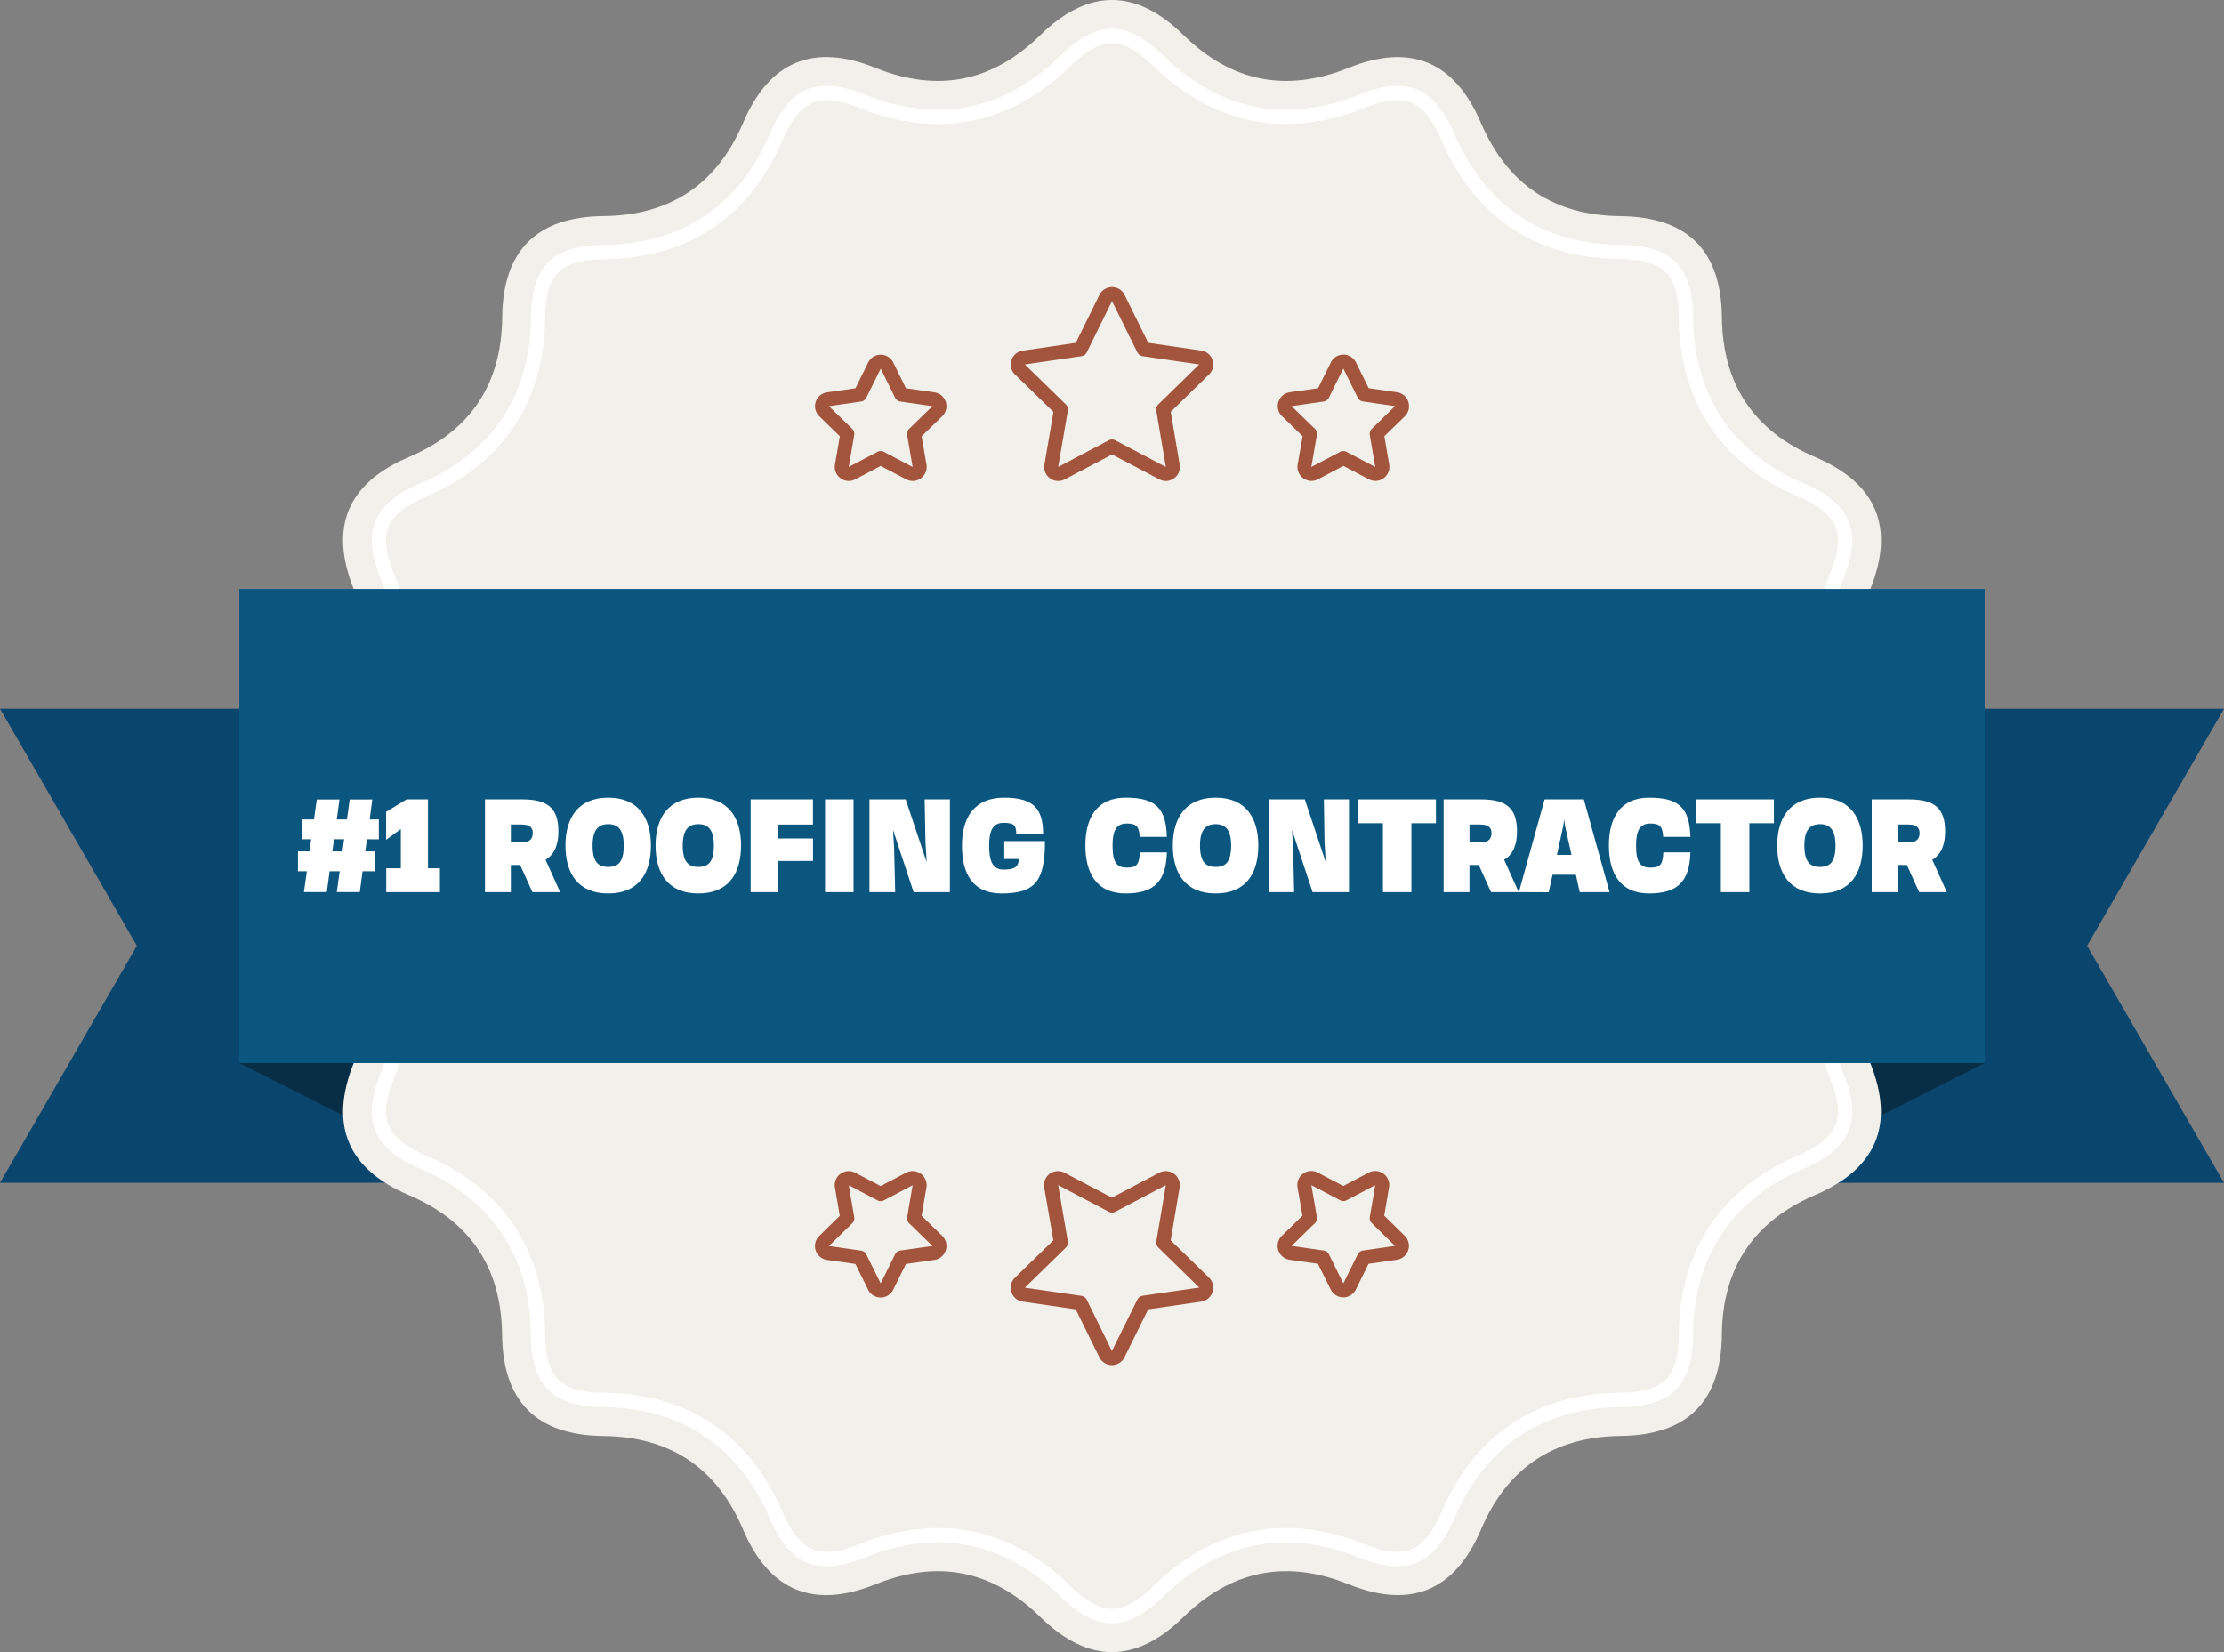
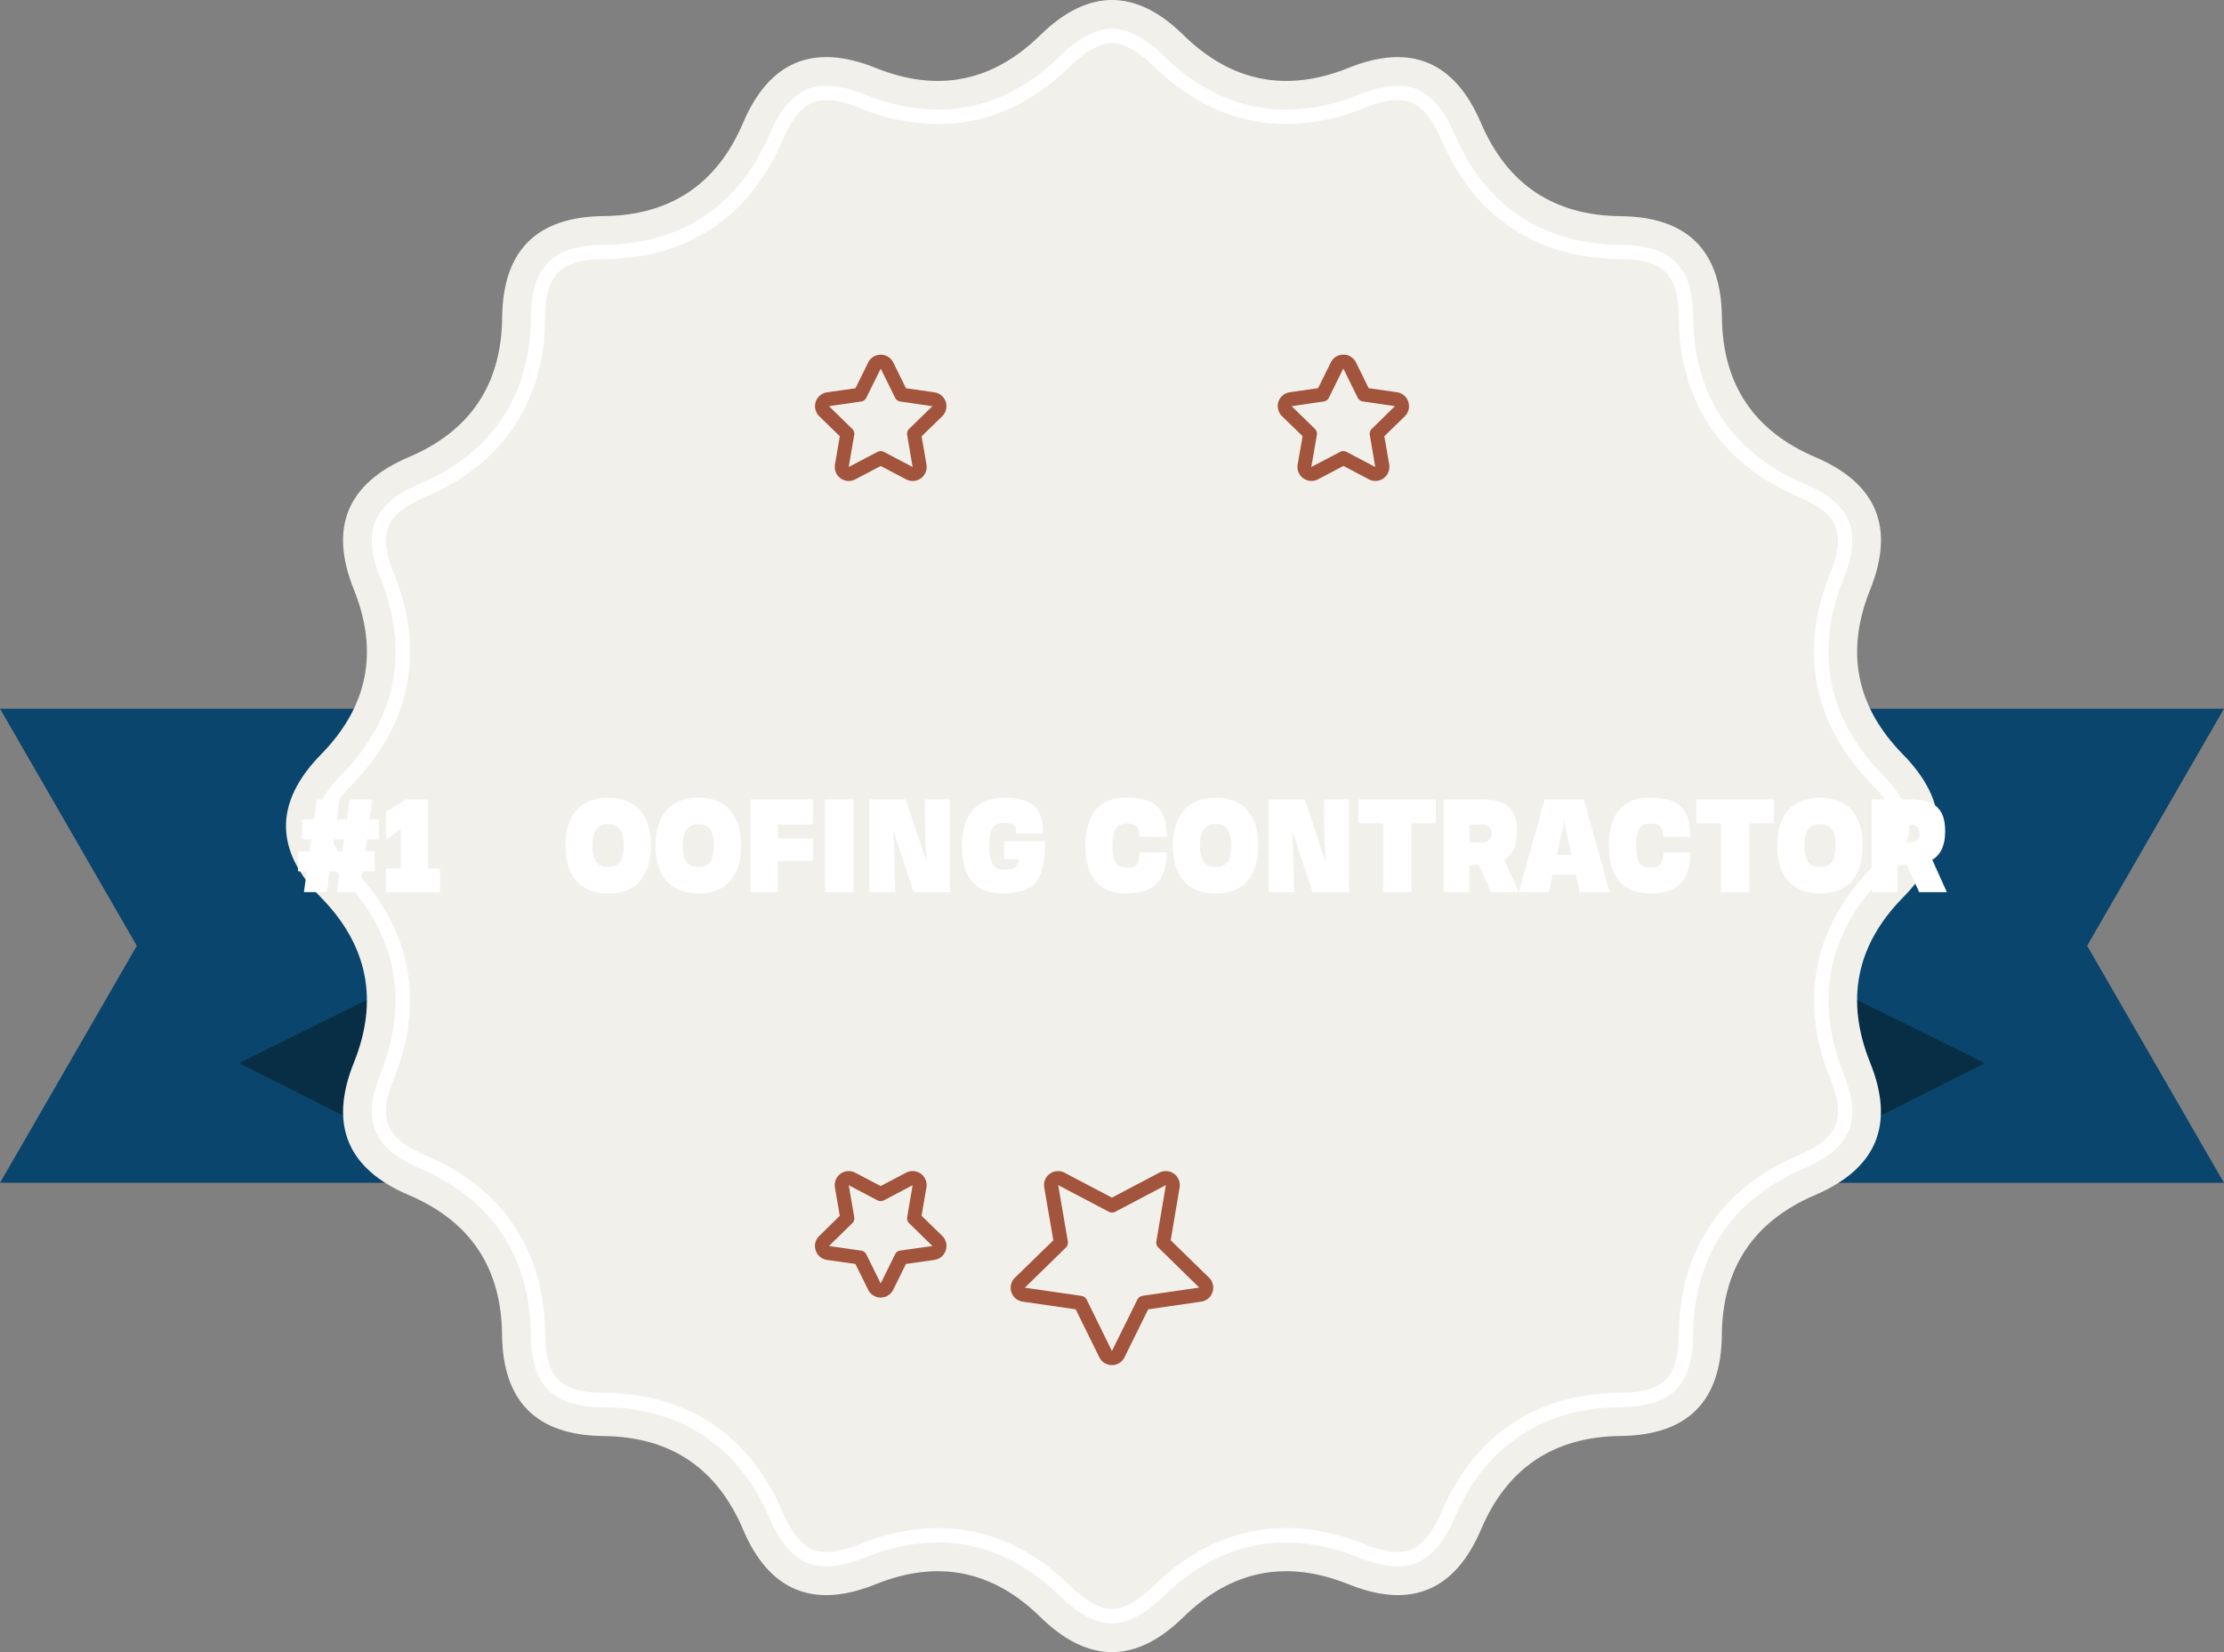
<svg xmlns="http://www.w3.org/2000/svg" viewBox="0 0 1099.18 816.5">
  <rect x="0" y="0" width="1099.18" height="816.5" fill="#808080" stroke="none" />
  <defs>
    <style>.cls-1{fill:#0a456d;}.cls-2{fill:#072e44;}.cls-3{fill:#f1f0eb;}.cls-4{fill:#fff;}.cls-5{fill:#a2543c;}.cls-6{fill:#0b567f;}</style>
  </defs>
  <g id="Layer_2" data-name="Layer 2">
    <g id="_Layer_" data-name="&lt;Layer&gt;">
      <path class="cls-1" d="M224.32,584.57H0L15.36,558l52.27-90.55L15.36,376.87,0,350.27H184.17a375.11,375.11,0,0,0,4.66,140.21,368.4,368.4,0,0,0,19.93,61.77q5.33,12.59,11.52,24.68C221.6,579.49,222.94,582,224.32,584.57Z" />
      <path class="cls-1" d="M1083.82,558l15.36,26.6H874.87q8.53-15.72,15.55-32.32a367.6,367.6,0,0,0,29.08-144,374.82,374.82,0,0,0-4.49-58h184.17l-15.36,26.6-52.28,90.55Z" />
      <path class="cls-2" d="M220.28,576.93l-28.8-14.55-73.22-37,52.27-25.86,18.3-9.06a368.4,368.4,0,0,0,19.93,61.77Q214.09,564.84,220.28,576.93Z" />
      <path class="cls-2" d="M980.91,525.4l-73.2,37-28.82,14.56q6.21-12.09,11.53-24.68a368.4,368.4,0,0,0,19.93-61.77l18.3,9.06Z" />
      <path class="cls-3" d="M940.47,372.82q-34.69-35.38-16.17-81.41t-27.11-65.47q-45.59-19.47-46.16-69-.42-49.59-50.11-50.1-49.47-.49-69-46.13T666.51,33.55q-46.12,18.53-81.57-16.19c-23.49-23.15-47.19-23.15-70.79,0S463.42,45.9,432.74,33.55s-52.51-3.3-65.46,27.12-36,45.8-69,46.13-49.76,17-50.09,50.1S232.42,213,202,225.94s-39.45,34.79-27.1,65.47,6.94,57.82-16.2,81.41-23.15,47.29,0,70.8q34.71,35.5,16.2,81.55T202,590.62q45.63,19.41,46.14,69t50.09,50.12q49.59.51,69,46.16T432.74,783q46-18.53,81.41,16.16c23.6,23.16,47.3,23.16,70.79,0q35.52-34.7,81.57-16.16T732,755.86q19.41-45.6,69-46.16T851,659.58q.53-49.47,46.16-69t27.11-65.45Q905.78,479,940.47,443.62C963.62,420.11,963.62,396.42,940.47,372.82Z" />
      <path class="cls-4" d="M930.33,382.76c-27-27.49-33.59-60.91-19.2-96.65,9.45-23.53,3.8-37.17-19.51-47.11-35.43-15.13-54.37-43.46-54.79-82-.22-25.33-10.66-35.76-36.05-36-38.49-.38-66.81-19.32-81.88-54.73-9.17-21.39-20.42-23.86-28.09-23.86-5.5,0-11.89,1.45-19,4.32a97,97,0,0,1-36.07,7.46c-22.17,0-42.59-9-60.74-26.72C566,18.67,557.49,14.2,549.59,14.2S533.1,18.68,524.1,27.49c-18.06,17.72-38.45,26.7-60.62,26.7a96.76,96.76,0,0,1-36-7.46c-7.12-2.87-13.54-4.32-19.06-4.32-7.69,0-19,2.47-28,23.84-15.13,35.43-43.48,54.37-82,54.75-25.35.26-35.79,10.7-36,36-.39,38.5-19.32,66.84-54.77,82-23.32,9.93-29,23.57-19.5,47.1,14.38,35.74,7.73,69.16-19.24,96.65-17.77,18.12-17.77,32.86,0,50.93,26.93,27.54,33.58,61,19.21,96.79-9.45,23.44-3.79,37.08,19.5,47.07C243,592.63,262,621,262.34,659.44c.25,25.39,10.68,35.84,36,36.06,38.49.4,66.83,19.35,82,54.79,9.09,21.35,20.37,23.82,28.06,23.82,5.52,0,11.92-1.45,19-4.31,12.33-5,24.46-7.48,36.07-7.48,22.15,0,42.54,9,60.59,26.68,9,8.82,17.57,13.3,25.49,13.3S566,797.83,575,789c18.11-17.69,38.52-26.66,60.67-26.66,11.62,0,23.76,2.52,36.13,7.48A66,66,0,0,0,681.9,773a40.31,40.31,0,0,0,8.89,1.08c7.67,0,18.93-2.48,28.09-23.81,15.1-35.45,43.41-54.4,81.91-54.8,25.38-.22,35.82-10.67,36-36.07.42-38.47,19.37-66.79,54.77-81.86,23.31-10,29-23.65,19.53-47.1-14.36-35.77-7.73-69.24,19.22-96.82C948.11,415.62,948.11,400.88,930.33,382.76ZM904.54,533.11c8,19.88,4,29.45-15.75,37.94-38.18,16.25-58.62,46.79-59.06,88.3-.18,21.54-7.5,28.86-29,29-41.54.44-72.1,20.88-88.38,59.11C704,767,694.74,767,690.79,767c-4.59,0-10.08-1.28-16.32-3.79-13.21-5.31-26.25-8-38.78-8-24.08,0-46.16,9.64-65.63,28.68-7.51,7.4-14.58,11.3-20.47,11.3s-13-3.89-20.52-11.27c-19.42-19-41.48-28.71-65.56-28.71a103.65,103.65,0,0,0-38.72,8C418.52,765.73,413,767,408.41,767c-4,0-13.22,0-21.53-19.5-16.33-38.24-46.9-58.68-88.42-59.11-21.49-.19-28.81-7.51-29-29-.42-41.53-20.86-72.08-59.1-88.35-19.73-8.46-23.7-18-15.69-37.88,15.5-38.6,8.32-74.7-20.72-104.41-15.08-15.31-15.08-25.65,0-41C203,358.08,210.17,322,194.66,283.46c-8-19.94-4.07-29.51,15.68-37.92,38.25-16.32,58.69-46.9,59.1-88.43.21-21.48,7.53-28.8,29-29,41.53-.41,72.11-20.84,88.42-59.07,8.31-19.52,17.57-19.52,21.52-19.52,4.61,0,10.13,1.28,16.41,3.81a103.79,103.79,0,0,0,38.68,8c24.09,0,46.16-9.66,65.59-28.73,7.51-7.37,14.61-11.26,20.52-11.26S562.54,25.19,570,32.54c19.53,19.09,41.64,28.76,65.72,28.75a104,104,0,0,0,38.72-8c6.28-2.53,11.78-3.81,16.37-3.81,4,0,13.18,0,21.56,19.55,16.26,38.2,46.81,58.63,88.34,59,21.51.21,28.84,7.53,29,29,.44,41.55,20.88,72.13,59.1,88.45,19.76,8.43,23.72,18,15.71,37.94C889,322,896.18,358.08,925.25,387.73c15.07,15.35,15.07,25.68,0,40.94C896.22,458.43,889.05,494.53,904.54,533.11Z" />
      <path class="cls-5" d="M597.55,631.47,578.61,613,583,586.86a7,7,0,0,0-2.41-6.49l-.36-.27-.37-.25a7,7,0,0,0-6.91-.27l-23.4,12.33-23.42-12.32a7,7,0,0,0-6.91.27l-.38.26-.35.27a6.9,6.9,0,0,0-2.4,6.49L520.6,613l-19,18.51a6.91,6.91,0,0,0-1.87,6.66c0,.15.08.29.12.43a4.29,4.29,0,0,0,.16.43,6.9,6.9,0,0,0,5.43,4.28l26.21,3.8,11.69,23.72a6.91,6.91,0,0,0,5.75,3.84l.46,0,.46,0a6.91,6.91,0,0,0,5.75-3.84l11.71-23.72,26.19-3.8a6.9,6.9,0,0,0,5.44-4.28,2.6,2.6,0,0,0,.15-.42c.05-.14.09-.28.13-.43A6.9,6.9,0,0,0,597.55,631.47Zm-48,36.25L537.1,642.37a3.48,3.48,0,0,0-2.61-1.9l-28-4.05,20.27-19.79a3.48,3.48,0,0,0,1-3.06L523,585.72l25,13.16a3.4,3.4,0,0,0,1.61.4,3.52,3.52,0,0,0,1.61-.4l25-13.17-4.72,27.87a3.46,3.46,0,0,0,1,3l20.23,19.79-28,4.05a3.46,3.46,0,0,0-2.61,1.9Z" />
      <path class="cls-5" d="M465.68,610.81l-10.2-9.95,2.39-14a6.91,6.91,0,0,0-2.4-6.49l-.36-.27-.38-.26a6.86,6.86,0,0,0-3.68-1.06,7,7,0,0,0-3.23.79l-12.56,6.62L422.7,579.6a6.85,6.85,0,0,0-3.22-.8,6.77,6.77,0,0,0-3.69,1.07,2.49,2.49,0,0,0-.38.25l-.36.27a7,7,0,0,0-2.4,6.5l2.4,14-10.18,10a6.86,6.86,0,0,0-1.86,6.65,3.6,3.6,0,0,0,.12.44l.15.42a6.93,6.93,0,0,0,5.44,4.29l14.06,2,6.28,12.73a6.9,6.9,0,0,0,5.75,3.85l.45,0h0l.45,0a6.89,6.89,0,0,0,5.75-3.84l6.29-12.74,14.07-2a6.93,6.93,0,0,0,5.44-4.29l.15-.42c.05-.15.09-.3.13-.44A6.93,6.93,0,0,0,465.68,610.81Zm-30.41,23.51L428.18,620a3.44,3.44,0,0,0-2.61-1.9l-15.87-2.28,11.49-11.23a3.43,3.43,0,0,0,1-3.06l-2.7-15.76,14.17,7.46a3.44,3.44,0,0,0,3.22,0l14.18-7.46-2.7,15.76a3.45,3.45,0,0,0,1,3.07l11.5,11.22L445,618.05a3.44,3.44,0,0,0-2.62,1.89Z" />
-       <path class="cls-5" d="M694.31,610.82l-10.19-10,2.39-14a6.94,6.94,0,0,0-2.41-6.49l-.36-.27a2.49,2.49,0,0,0-.38-.25,6.87,6.87,0,0,0-6.9-.27l-12.54,6.61-12.59-6.61a6.89,6.89,0,0,0-6.91.27l-.39.25-.36.29a6.93,6.93,0,0,0-2.38,6.5l2.43,14-10.2,9.95a6.91,6.91,0,0,0-1.87,6.66,3.6,3.6,0,0,0,.12.44l.15.42a7,7,0,0,0,5.45,4.29l14,2,6.32,12.75a6.92,6.92,0,0,0,5.75,3.84l.45,0,.45,0a7,7,0,0,0,5.76-3.84l6.29-12.75,14-2a6.93,6.93,0,0,0,5.44-4.29c.06-.14.1-.27.15-.42s.09-.29.13-.44A6.91,6.91,0,0,0,694.31,610.82Zm-30.39,23.51-7.12-14.39a3.46,3.46,0,0,0-2.61-1.9l-15.84-2.27,11.5-11.23a3.44,3.44,0,0,0,1-3.07l-2.74-15.75,14.21,7.47a3.5,3.5,0,0,0,3.23,0l14.14-7.46L677,601.48a3.45,3.45,0,0,0,1,3.06l11.48,11.23-15.84,2.28a3.46,3.46,0,0,0-2.61,1.89Z" />
-       <path class="cls-5" d="M599.41,178.41a3.45,3.45,0,0,0-.12-.43l-.15-.42a6.93,6.93,0,0,0-5.44-4.29l-26.2-3.83-11.7-23.72a7,7,0,0,0-2.56-2.81,6.86,6.86,0,0,0-3.19-1,3.62,3.62,0,0,0-.46,0,3.39,3.39,0,0,0-.45,0,6.89,6.89,0,0,0-5.76,3.84l-11.69,23.71-26.21,3.83a6.92,6.92,0,0,0-5.43,4.29,3.12,3.12,0,0,0-.15.43c0,.14-.09.28-.13.42a6.91,6.91,0,0,0,1.88,6.67l19,18.47-4.47,26.07a6.92,6.92,0,0,0,2.4,6.49l.35.28.38.25a6.92,6.92,0,0,0,6.91.28l23.42-12.32L573,236.92a6.91,6.91,0,0,0,6.92-.27c.12-.09.25-.16.36-.25s.24-.18.36-.28a6.9,6.9,0,0,0,2.4-6.48l-4.42-26.09,18.93-18.48A6.91,6.91,0,0,0,599.41,178.41Zm-49.82-29.62,12.52,25.35a3.43,3.43,0,0,0,2.6,1.89l28,4.09-20.23,19.75a3.46,3.46,0,0,0-1,3.06l4.73,27.87-25-13.18a3.52,3.52,0,0,0-3.22,0l-25,13.17,4.78-27.86a3.44,3.44,0,0,0-1-3.06l-20.25-19.75,28-4.09a3.46,3.46,0,0,0,2.6-1.89Z" />
      <path class="cls-5" d="M696.16,199a4,4,0,0,0-.12-.43l-.15-.42a7,7,0,0,0-5.44-4.29l-14-2-6.29-12.75a7,7,0,0,0-5.76-3.84l-.45,0-.45,0a6.88,6.88,0,0,0-5.75,3.84l-6.31,12.75-14,2a6.93,6.93,0,0,0-5.44,4.29,3.52,3.52,0,0,0-.15.42,2.44,2.44,0,0,0-.13.44,7,7,0,0,0,1.88,6.66l10.19,9.91-2.43,14a6.91,6.91,0,0,0,2.38,6.5l.36.28.37.25a6.88,6.88,0,0,0,6.92.28l12.6-6.61,12.56,6.61a6.87,6.87,0,0,0,6.9-.27c.14-.08.25-.16.38-.25l.35-.28a6.93,6.93,0,0,0,2.41-6.49l-2.4-14,10.18-9.91A7,7,0,0,0,696.16,199Zm-32.25-16.87,7.1,14.38a3.5,3.5,0,0,0,2.61,1.9l15.84,2.3L678,211.94a3.44,3.44,0,0,0-1,3.06l2.7,15.8-14.17-7.45a3.44,3.44,0,0,0-3.22,0l-14.21,7.45L650.84,215a3.49,3.49,0,0,0-1-3.08l-11.49-11.18,15.84-2.3a3.48,3.48,0,0,0,2.6-1.89Z" />
      <path class="cls-5" d="M467.55,199.06a3.31,3.31,0,0,0-.12-.45c-.05-.14-.1-.28-.16-.42a6.9,6.9,0,0,0-5.43-4.29l-14.07-2-6.29-12.74a6.9,6.9,0,0,0-5.75-3.83,3.46,3.46,0,0,0-.45,0h0a3.39,3.39,0,0,0-.45,0,6.88,6.88,0,0,0-5.75,3.84l-6.28,12.73-14.07,2a7,7,0,0,0-5.44,4.29l-.15.42c0,.15-.09.29-.12.43a6.94,6.94,0,0,0,1.88,6.67l10.17,9.91-2.4,14a6.94,6.94,0,0,0,2.4,6.49l.36.28.37.25a6.89,6.89,0,0,0,6.91.27l12.57-6.6,12.57,6.6a6.91,6.91,0,0,0,6.92-.27l.37-.25c.12-.09.24-.18.35-.28a6.93,6.93,0,0,0,2.41-6.49l-2.41-14,10.2-9.91A6.91,6.91,0,0,0,467.55,199.06Zm-32.27-16.88,7.1,14.37a3.45,3.45,0,0,0,2.6,1.9l15.87,2.3-11.5,11.18a3.47,3.47,0,0,0-1,3.07l2.7,15.8-14.18-7.45a3.44,3.44,0,0,0-3.22,0l-14.18,7.45,2.71-15.8a3.48,3.48,0,0,0-1-3.07l-11.47-11.18,15.87-2.3a3.48,3.48,0,0,0,2.6-1.9Z" />
-       <rect class="cls-6" x="118.26" y="291.1" width="862.65" height="234.3" />
      <path class="cls-4" d="M181.33,414.79l-.79,6h4.66v9.82h-6l-1.38,10.29H166.46l1.44-10.29h-5l-1.37,10.29H150.22l1.44-10.29h-4.39v-9.82H153l.79-6H149.3V405h5.89l1.38-9.89h11.2L166.46,405h5l1.38-9.89H184L182.71,405h4.52v9.83Zm-11.27,0h-5l-.79,6h5Z" />
      <path class="cls-4" d="M217.42,429.14v11.79H190.89V429.14h7.21V409.75l-7.27,5.3V401.23l10.09-6.16h10.61v34.07Z" />
-       <path class="cls-4" d="M257.05,427.5h-4.58v13.43H239.69V395.07h18.54c12.84,0,17.75,4.72,17.75,15.79,0,6.29-1.7,11.27-6.35,14.08l7.21,16H263.15Zm1-20h-5.57v8.84H258c4.38,0,5.3-2.36,5.3-4.65C263.34,409.62,262.42,407.52,258,407.52Z" />
      <path class="cls-4" d="M279.46,417.87c0-13.43,6.15-23.65,21.15-23.65s21.1,10.22,21.1,23.65c0,13.82-6.16,23.71-21.1,23.71S279.46,431.69,279.46,417.87Zm28.82,0c0-7.53-2.62-10.55-7.67-10.55s-7.73,3-7.73,10.55c0,7.93,2.62,10.61,7.73,10.61S308.28,425.8,308.28,417.87Z" />
      <path class="cls-4" d="M324,417.87c0-13.43,6.16-23.65,21.16-23.65s21.09,10.22,21.09,23.65c0,13.82-6.16,23.71-21.09,23.71S324,431.69,324,417.87Zm28.82,0c0-7.53-2.62-10.55-7.66-10.55s-7.73,3-7.73,10.55c0,7.93,2.62,10.61,7.73,10.61S352.82,425.8,352.82,417.87Z" />
      <path class="cls-4" d="M384.46,407.52v6.88h17.36v11.13H384.46v15.4H371V395.07h30.79v12.45Z" />
      <path class="cls-4" d="M407.78,440.93V395.07h14.08v45.86Z" />
      <path class="cls-4" d="M469.48,395.07v45.86H451.54l-10.16-30.72.53,9.17.52,21.55H429.72V395.07h17.89L458,426.12l-.59-9.63L457,395.07Z" />
      <path class="cls-4" d="M516.45,415.71c0,19.71-4.78,25.87-21.49,25.87-14.34,0-19.52-9.89-19.52-23.71,0-13.43,5.83-23.65,20.83-23.65,14.15,0,19.26,5.18,19.26,17.75H502.3c-.19-4-.85-5.3-6.35-5.3-5.11,0-7.08,3.67-7.08,11.2,0,8.25,2,11.92,7.08,11.92s7.4-1,7.6-5.24h-7.21v-8.84Z" />
      <path class="cls-4" d="M556.93,407c-5.11,0-7.07,3.34-7.07,10.87,0,8.25,2,10.94,7.07,10.94s6.09-1.7,6.42-7.53h13.36c-.39,14.28-6.22,20.3-20.43,20.3s-19.85-9.89-19.85-23.71c0-13.43,5.5-23.65,19.85-23.65,15.06,0,20,5.31,20.43,19.39H563.29C563,408.57,561.71,407,556.93,407Z" />
      <path class="cls-4" d="M579.66,417.87c0-13.43,6.16-23.65,21.16-23.65s21.09,10.22,21.09,23.65c0,13.82-6.16,23.71-21.09,23.71S579.66,431.69,579.66,417.87Zm28.82,0c0-7.53-2.62-10.55-7.66-10.55s-7.73,3-7.73,10.55c0,7.93,2.62,10.61,7.73,10.61S608.48,425.8,608.48,417.87Z" />
      <path class="cls-4" d="M666.72,395.07v45.86h-18l-10.15-30.72.52,9.17.52,21.55H627V395.07h17.88l10.35,31.05-.59-9.63-.33-21.42Z" />
      <path class="cls-4" d="M709.69,406.86H697.57v34.07H683.49V406.86H671.37V395.07h38.32Z" />
      <path class="cls-4" d="M730.85,427.5h-4.59v13.43H713.49V395.07H732c12.84,0,17.76,4.72,17.76,15.79,0,6.29-1.71,11.27-6.36,14.08l7.21,16H736.94Zm1-20h-5.57v8.84h5.57c4.39,0,5.3-2.36,5.3-4.65C737.13,409.62,736.22,407.52,731.83,407.52Z" />
      <path class="cls-4" d="M778.86,432.35H767.33l-1.9,8.64-14.74-.06,12.71-45.86h19.39l12.71,45.86H780.76Zm-2.16-9.83-3.28-14.67-.32-3-.4,3-3.21,14.67Z" />
      <path class="cls-4" d="M815.67,407c-5.11,0-7.07,3.34-7.07,10.87,0,8.25,2,10.94,7.07,10.94s6.1-1.7,6.42-7.53h13.37c-.4,14.28-6.23,20.3-20.44,20.3s-19.85-9.89-19.85-23.71c0-13.43,5.5-23.65,19.85-23.65,15.07,0,20,5.31,20.44,19.39H822C821.7,408.57,820.46,407,815.67,407Z" />
      <path class="cls-4" d="M876.72,406.86H864.61v34.07H850.52V406.86H838.4V395.07h38.32Z" />
      <path class="cls-4" d="M878.36,417.87c0-13.43,6.16-23.65,21.16-23.65s21.09,10.22,21.09,23.65c0,13.82-6.16,23.71-21.09,23.71S878.36,431.69,878.36,417.87Zm28.82,0c0-7.53-2.62-10.55-7.66-10.55s-7.73,3-7.73,10.55c0,7.93,2.62,10.61,7.73,10.61S907.18,425.8,907.18,417.87Z" />
      <path class="cls-4" d="M942.43,427.5h-4.59v13.43H925.07V395.07H943.6c12.84,0,17.76,4.72,17.76,15.79,0,6.29-1.71,11.27-6.36,14.08l7.21,16H948.52Zm1-20h-5.57v8.84h5.57c4.39,0,5.3-2.36,5.3-4.65C948.71,409.62,947.8,407.52,943.41,407.52Z" />
    </g>
  </g>
</svg>